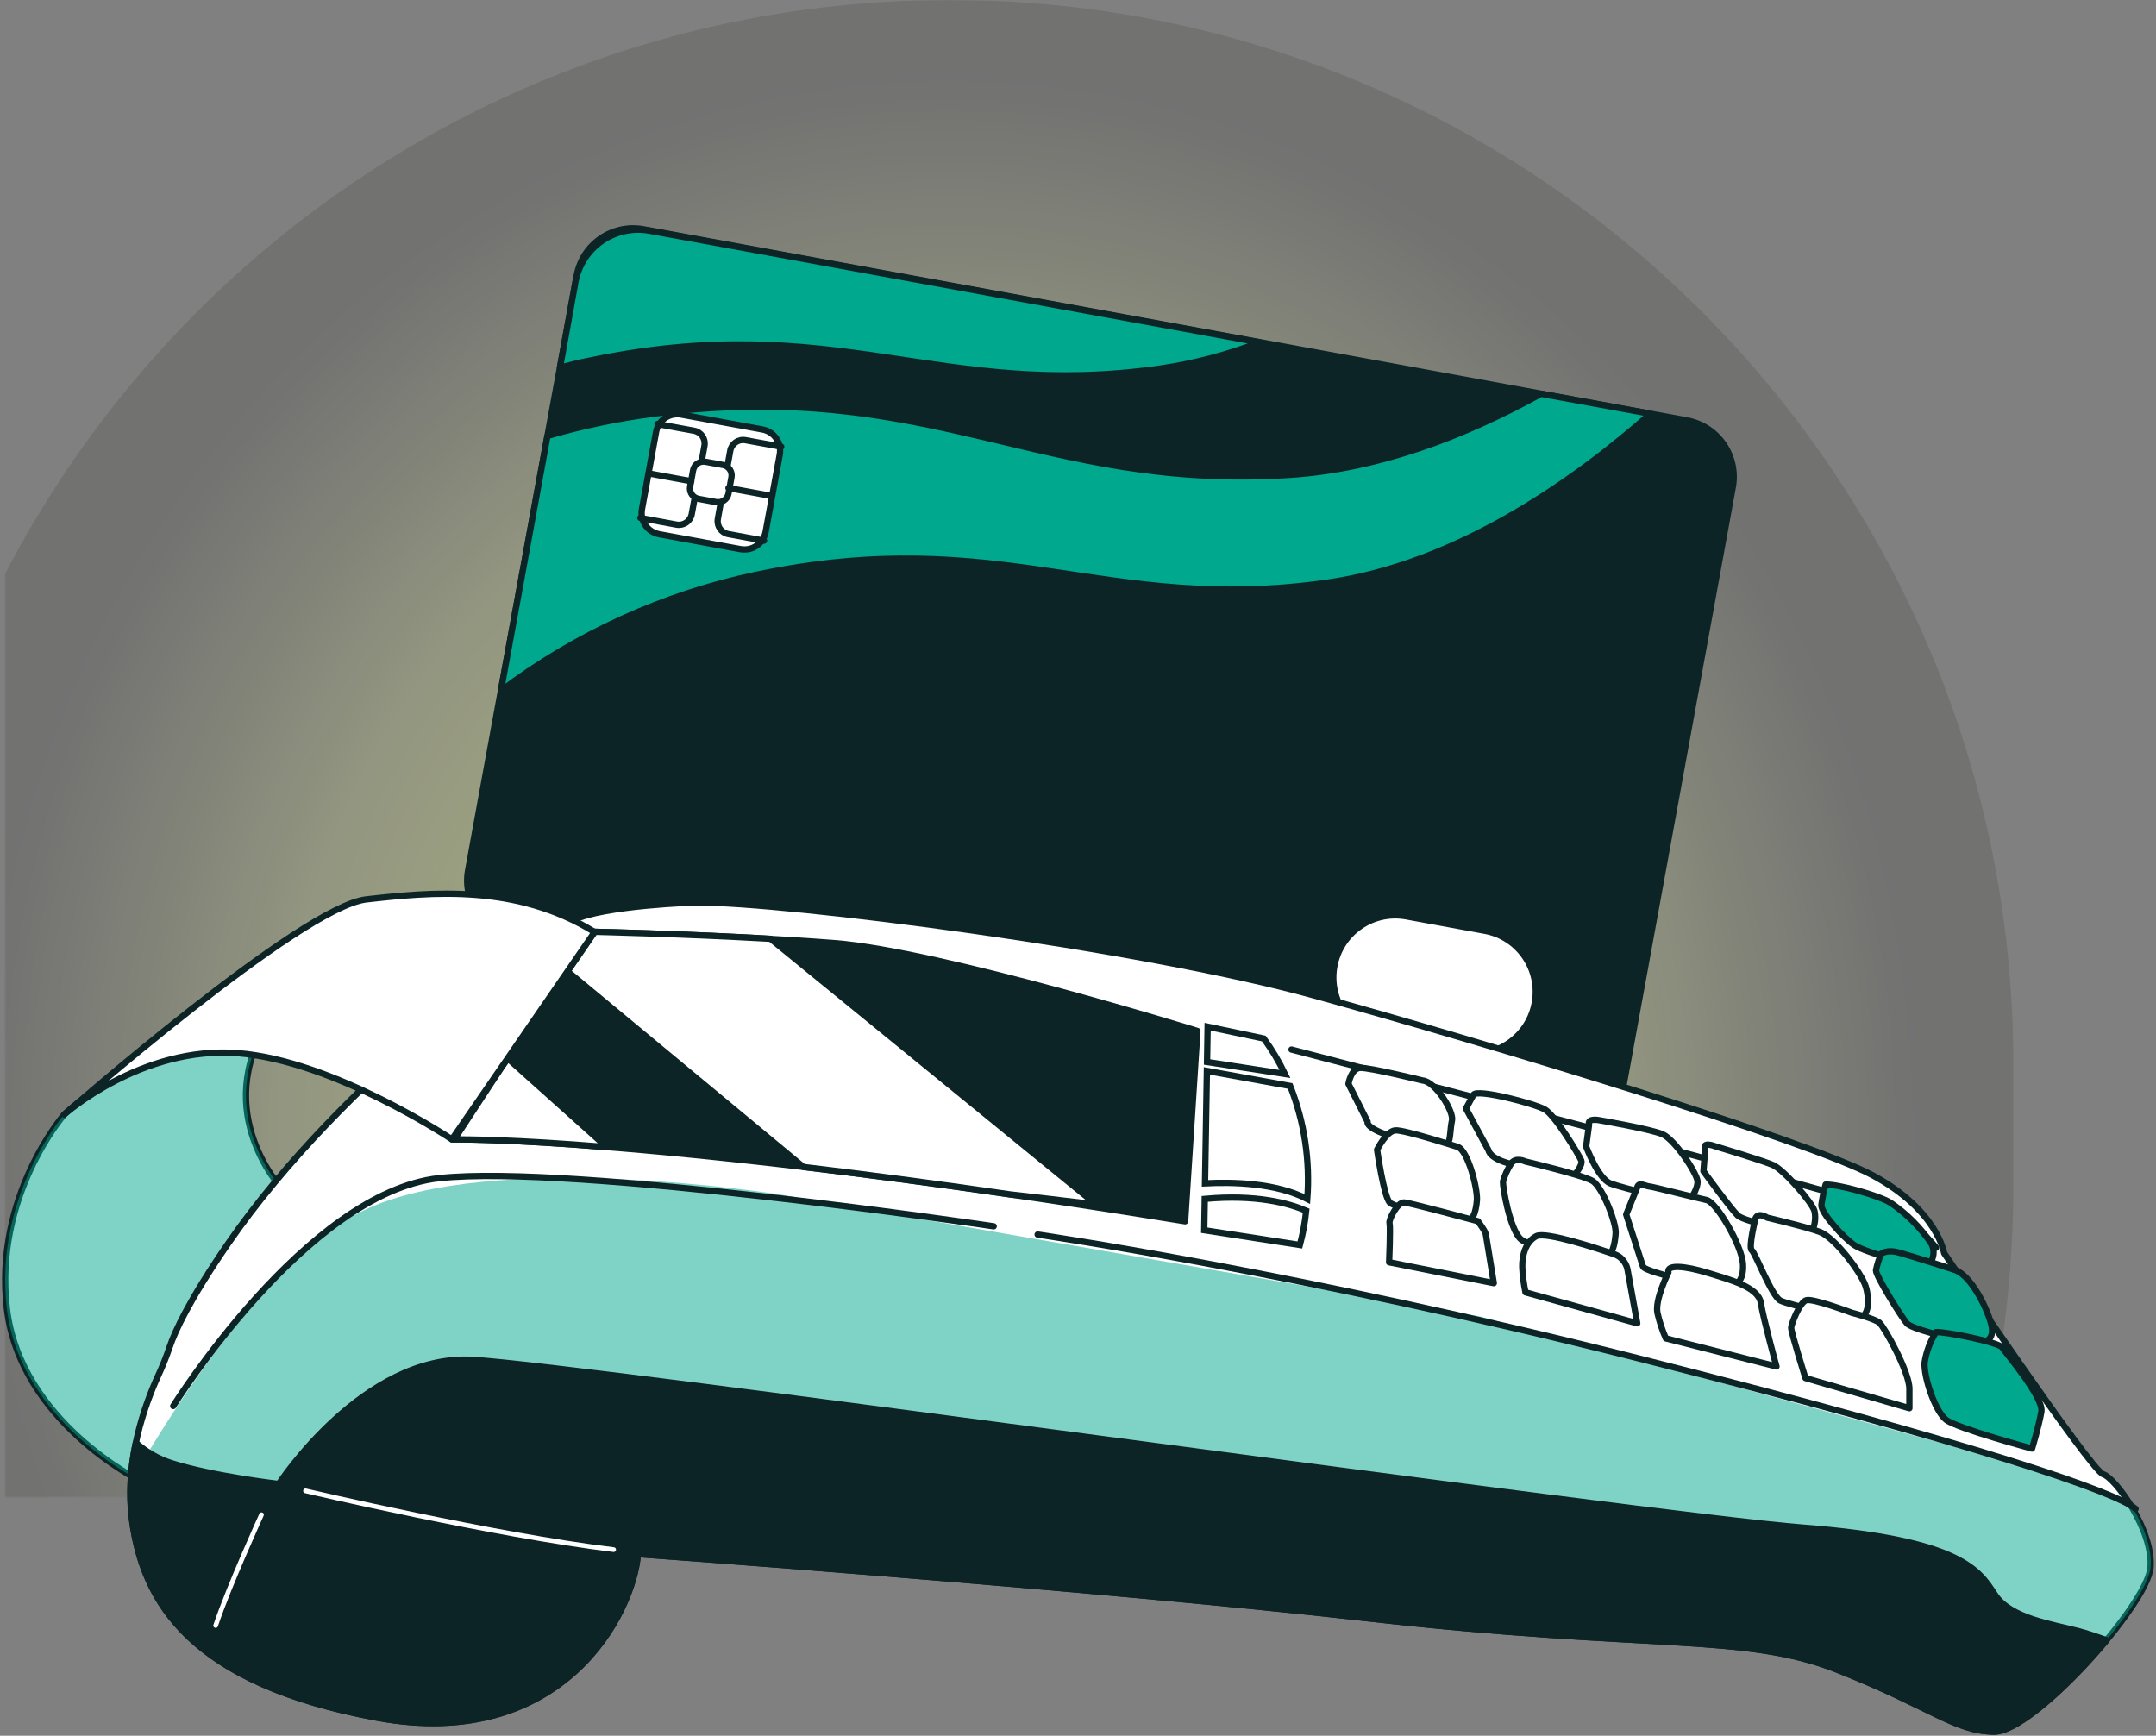
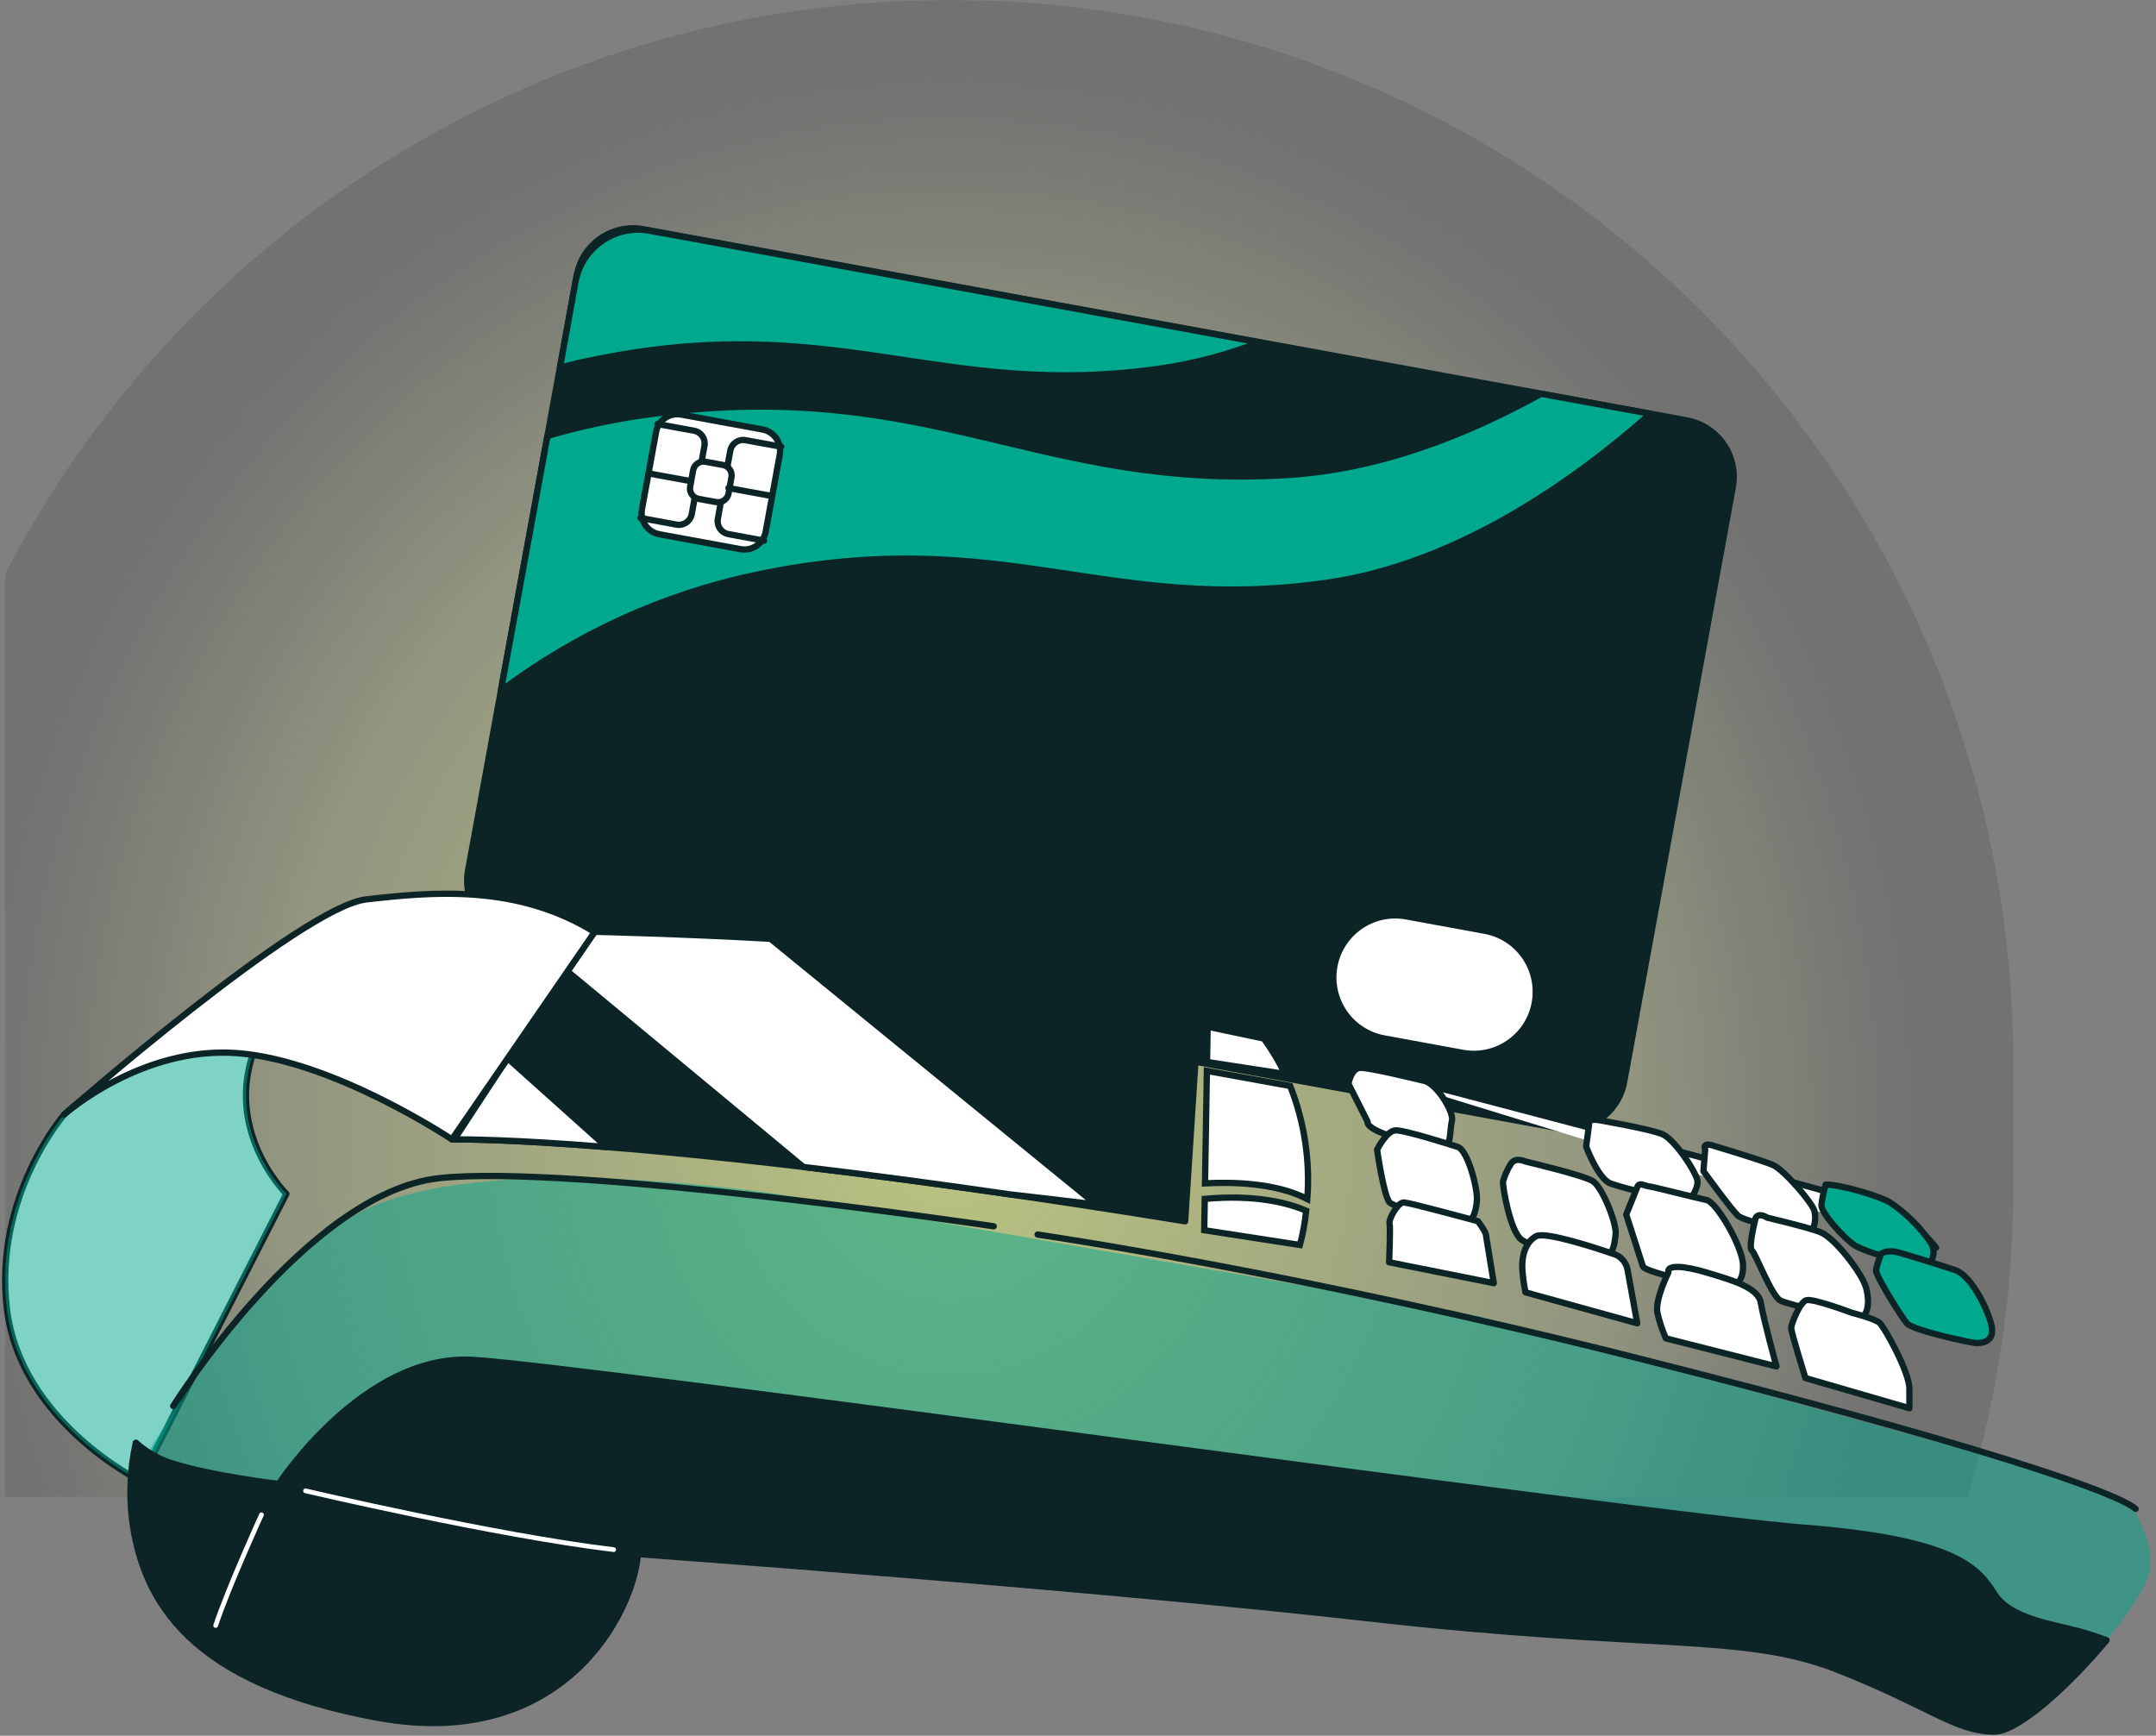
<svg xmlns="http://www.w3.org/2000/svg" width="831" height="669" viewBox="0 0 831 669" fill="none">
  <rect x="0" y="0" width="831" height="669" fill="#808080" stroke="none" />
  <mask id="mask0_733_3401" style="mask-type:alpha" maskUnits="userSpaceOnUse" x="2" y="0" width="810" height="577">
    <rect x="2" width="810" height="577" fill="#D9D9D9" />
  </mask>
  <g mask="url(#mask0_733_3401)">
    <path d="M-44 410C-44 183.563 139.563 0 366 0V0C592.437 0 776 183.563 776 410V457.326C776 683.763 592.437 867.326 366 867.326V867.326C139.563 867.326 -44 683.763 -44 457.326V410Z" fill="url(#paint0_radial_733_3401)" />
  </g>
  <path d="M600.332 434.796L198.146 361.159C186.192 358.946 178.255 347.458 180.425 335.466L222.317 106.102C224.526 94.132 235.998 86.184 247.972 88.358L650.159 162.035C662.113 164.248 670.049 175.736 667.879 187.728L625.989 417.092C623.758 429.062 612.286 436.97 600.332 434.796Z" fill="#0D2426" stroke="#0D2426" stroke-width="2.429" stroke-linecap="round" stroke-linejoin="round" />
  <path d="M593.963 151.774C565.272 167.669 531.68 180.868 496.561 183.061C400.224 189.096 359.299 145.558 252.031 159.441C238.148 161.231 224.445 164.108 211.005 168.011L193.043 266.316C222.195 244.365 255.808 229.073 291.49 221.549C386.199 201.671 425.921 236.861 511.489 224.608C562.239 217.344 607.624 184.771 636.155 159.481L593.963 151.774Z" fill="#00A88E" stroke="#0D2426" stroke-width="2.429" stroke-linecap="round" stroke-linejoin="round" />
  <path d="M215.827 141.713C219.604 140.749 223.442 139.702 227.38 138.979C322.11 119.079 361.83 154.268 447.379 142.035C460.398 140.125 473.155 136.744 485.431 131.976L250.364 88.92C237.022 86.486 224.246 95.318 221.793 108.678L215.827 141.713Z" fill="#00A88E" stroke="#0D2426" stroke-width="2.429" stroke-linecap="round" stroke-linejoin="round" />
  <path d="M252.879 166.486L247.443 196.231C246.618 200.756 249.61 205.096 254.128 205.923L285.433 211.661C289.952 212.489 294.285 209.491 295.113 204.966L300.548 175.221C301.374 170.696 298.382 166.356 293.864 165.527L262.559 159.791C258.039 158.963 253.707 161.961 252.879 166.486Z" fill="white" stroke="#0D2426" stroke-width="2.429" stroke-linecap="round" stroke-linejoin="round" />
  <path d="M267.153 181.26L266.007 187.534C265.602 189.752 267.07 191.881 269.285 192.286L276.045 193.525C278.259 193.93 280.384 192.46 280.789 190.242L281.937 183.968C282.342 181.749 280.874 179.623 278.659 179.216L271.899 177.976C269.684 177.571 267.559 179.041 267.153 181.26Z" fill="white" stroke="#0D2426" stroke-width="2.429" stroke-linecap="round" stroke-linejoin="round" />
  <path d="M253.437 163.445L267.502 166.022C270.213 166.504 272.021 169.1 271.519 171.815C271.519 171.815 271.519 171.835 271.519 171.857L270.474 177.67" stroke="#0D2426" stroke-width="2.429" stroke-linecap="round" stroke-linejoin="round" />
  <path d="M301.115 172.176L287.311 169.661C284.6 169.159 281.987 170.969 281.485 173.686L280.42 179.499" stroke="#0D2426" stroke-width="2.429" stroke-linecap="round" stroke-linejoin="round" />
  <path d="M246.826 199.639L260.79 202.215C263.504 202.697 266.114 200.907 266.616 198.19L267.681 192.377" stroke="#0D2426" stroke-width="2.429" stroke-linecap="round" stroke-linejoin="round" />
  <path d="M294.483 208.391L280.7 205.856C277.989 205.352 276.201 202.736 276.683 200.021L277.726 194.166" stroke="#0D2426" stroke-width="2.429" stroke-linecap="round" stroke-linejoin="round" />
  <path d="M250.062 182.478L266.417 185.475" stroke="#0D2426" stroke-width="2.429" stroke-linecap="round" stroke-linejoin="round" />
  <path d="M280.782 188.111L297.137 191.111" stroke="#0D2426" stroke-width="2.429" stroke-linecap="round" stroke-linejoin="round" />
  <path d="M563.988 404.617C576.304 406.869 588.117 398.701 590.368 386.369C592.617 374.035 584.461 362.205 572.146 359.95L541.868 354.398C529.552 352.145 517.738 360.314 515.487 372.646C513.237 384.98 521.394 396.81 533.71 399.064L563.988 404.617Z" fill="white" />
  <path d="M24.76 429.569C24.76 429.569 -2.544 460.975 2.659 504.473C7.863 547.972 53.952 570.727 53.952 570.727L110.368 460.171C110.368 460.171 81.919 432.003 101.93 396.29C101.93 396.19 54.716 402.086 24.76 429.569Z" fill="white" stroke="#0D2426" stroke-width="2.429" stroke-linecap="round" stroke-linejoin="round" />
  <path opacity="0.5" d="M24.76 429.569C24.76 429.569 -2.544 460.975 2.659 504.473C7.863 547.972 53.952 570.727 53.952 570.727L110.368 460.171C110.368 460.171 81.919 432.003 101.93 396.29C101.93 396.19 54.716 402.086 24.76 429.569Z" fill="#00A88E" />
-   <path d="M268.306 347.82C268.306 347.82 232.825 348.907 220.91 354.68C208.995 360.454 131.946 415.381 87.845 479.422C72.877 501.151 67.433 513.183 65.444 519.018C64.138 522.861 62.631 526.643 60.923 530.324C56.021 540.988 47.884 562.939 50.878 585.753C55.097 617.683 73.721 648.829 145.306 662.068C216.892 675.305 244.075 621.828 245.864 599.012C245.864 599.012 419.933 611.587 528.024 623.84C636.116 636.092 672.037 629.293 708.222 643.597C744.406 657.903 753.268 667.217 768.496 667.459C783.725 667.701 827.785 618.427 828.89 604.143C829.995 589.857 815.309 569.558 810.627 568.229C805.946 566.901 749.329 483.002 749.329 483.002C749.329 483.002 746.778 466.525 721.984 453.106C697.193 439.685 573.853 402.303 506.426 383.653C439 365.003 302.761 347.638 268.306 347.82Z" fill="white" stroke="#0D2426" stroke-width="2.429" stroke-linecap="round" stroke-linejoin="round" />
  <path opacity="0.5" d="M822.2 581.367C807.072 573.702 791.179 567.707 774.765 563.461L570.699 507.468L301.717 460.569C301.717 460.569 189.911 442.462 140.043 466.606C104.562 483.828 68.338 540.081 50.376 571.127C50.095 575.996 50.276 580.865 50.899 585.694C55.118 617.623 73.743 648.768 145.327 662.007C216.912 675.246 244.097 621.767 245.883 598.953C245.883 598.953 419.955 611.527 528.046 623.78C636.135 636.033 672.059 629.232 708.243 643.538C744.428 657.842 753.287 667.158 768.516 667.399C783.747 667.64 827.806 618.368 828.911 604.082C829.595 596.981 826.22 588.369 822.2 581.367Z" fill="#00A88E" />
  <path d="M66.771 541.932C66.771 541.932 118.064 459.744 169.236 454.111C220.408 448.477 383.007 472.661 383.007 472.661" stroke="#0D2426" stroke-width="2.429" stroke-linecap="round" stroke-linejoin="round" />
  <path d="M399.944 475.842C399.944 475.842 500.219 490.349 631.555 523.567C762.892 556.784 815.973 575.273 823.145 581.571" stroke="#0D2426" stroke-width="2.429" stroke-linecap="round" stroke-linejoin="round" />
  <path d="M497.788 404.536C497.788 404.536 712.362 460.266 725.923 465.82C733.879 468.999 740.891 474.19 746.236 480.909" fill="white" />
  <path d="M497.788 404.536C497.788 404.536 712.362 460.266 725.923 465.82C733.879 468.999 740.891 474.19 746.236 480.909" stroke="#0D2426" stroke-width="2.429" stroke-linecap="round" stroke-linejoin="round" />
  <path d="M229.169 359.147L174.178 439.163C174.178 439.163 251.792 437.533 456.782 470.731L461.524 397.374C461.524 397.374 362.494 366.692 321.608 363.514C280.722 360.335 229.169 359.147 229.169 359.147Z" fill="#0D2426" stroke="#0D2426" stroke-width="2.429" stroke-linecap="round" stroke-linejoin="round" />
  <path d="M175.123 439.164C179.322 439.164 197.686 439.164 233.87 442.121L195.696 407.917L193.184 411.559L175.123 439.164Z" fill="white" stroke="#0D2426" stroke-width="2.429" stroke-linecap="round" stroke-linejoin="round" />
  <path d="M229.167 359.147L218.7 374.378L309.632 449.786C332.798 452.542 359.277 456.002 389.313 460.369C399.963 461.577 411.032 462.885 422.526 464.272L296.994 361.843C262.618 359.892 229.167 359.147 229.167 359.147Z" fill="white" stroke="#0D2426" stroke-width="2.429" stroke-linecap="round" stroke-linejoin="round" />
  <path d="M465.179 412.767L464.456 456.103C475.145 455.54 491.84 455.903 503.875 462.14C505 447.312 502.751 432.423 497.285 418.58L465.179 412.767Z" fill="white" stroke="#0D2426" stroke-width="2.429" stroke-miterlimit="10" />
  <path d="M495.276 413.955C492.986 409.167 490.253 404.579 487.118 400.293L465.461 395.727L465.24 409.327L495.276 413.955Z" fill="white" stroke="#0D2426" stroke-width="2.429" stroke-miterlimit="10" />
  <path d="M464.357 462.098L464.155 474.169L501.023 479.864C502.189 475.538 503.011 471.112 503.454 466.645C496.723 463.768 484.227 460.288 464.357 462.098Z" fill="white" stroke="#0D2426" stroke-width="2.429" stroke-miterlimit="10" />
  <path d="M548.338 416.469C548.338 416.469 527.744 411.378 524.228 411.6C520.712 411.821 519.748 417.757 519.748 417.757L527.121 432.343C527.121 432.343 525.936 434.758 536.665 438.097C547.393 441.438 556.757 442.122 557.962 440.753C559.168 439.385 558.865 435.321 559.648 431.881C560.432 428.441 553.3 416.872 548.338 416.469Z" fill="white" stroke="#0D2426" stroke-width="2.429" stroke-linecap="round" stroke-linejoin="round" />
  <path d="M561.857 442.062C561.857 442.062 541.364 435.463 537.848 435.684C534.332 435.905 530.777 443.149 530.777 443.149C530.777 443.149 533.368 461.357 535.7 463.551C538.03 465.742 560.612 470.974 564.088 471.255C567.564 471.538 568.91 467.131 569.252 462.644C569.592 458.158 565.756 443.351 561.857 442.062Z" fill="white" stroke="#0D2426" stroke-width="2.429" stroke-linecap="round" stroke-linejoin="round" />
  <path d="M569.634 470.691C569.634 470.691 543.676 463.671 541.206 463.469C538.733 463.268 535.178 470.008 535.579 471.517C535.981 473.027 535.419 486.527 535.419 486.527L575.762 494.575L572.708 475.843C572.708 475.843 572.788 474.938 569.634 470.691Z" fill="white" stroke="#0D2426" stroke-width="2.429" stroke-linecap="round" stroke-linejoin="round" />
-   <path d="M567.906 422.001L565.033 427.273L573.772 443.469C573.772 443.469 574.033 446.506 582.37 448.639C590.71 450.772 605.939 453.991 605.939 453.991C605.939 453.991 610.298 449.324 609.454 447.251C608.611 445.179 599.409 429.948 595.49 427.654C591.574 425.36 569.051 419.505 567.906 422.001Z" fill="white" stroke="#0D2426" stroke-width="2.429" stroke-linecap="round" stroke-linejoin="round" />
  <path d="M582.332 448.641C581.006 450.753 579.981 453.027 579.297 455.422C579.157 457.434 581.89 473.65 586.089 477.553C590.289 481.457 614.559 484.273 618.033 484.534C621.509 484.796 622.434 479.384 622.734 475.401C623.037 471.417 617.632 457.473 613.814 455.179C609.998 452.887 587.917 447.676 587.917 447.676C587.917 447.676 584.06 445.783 582.332 448.641Z" fill="white" stroke="#0D2426" stroke-width="2.429" stroke-linecap="round" stroke-linejoin="round" />
  <path d="M624.683 484.816C623.94 484.194 623.096 483.73 622.193 483.408C616.626 481.497 595.773 474.555 592.176 476.446C587.996 478.62 586.591 484.012 586.732 488.519C586.892 491.738 587.315 494.957 587.977 498.116L631.052 510.047L627.315 489.444C626.993 487.634 626.05 486.004 624.643 484.816H624.683Z" fill="white" stroke="#0D2426" stroke-width="2.429" stroke-linecap="round" stroke-linejoin="round" />
  <path d="M612.49 433.469L611.344 441.901C611.344 441.901 615.885 454.254 620.727 456.145C625.568 458.036 648.17 463.286 649.658 463.387C651.145 463.488 654.54 458.277 654.279 455.238C654.018 452.201 645.538 439.144 640.696 437.131C635.855 435.119 616.126 431.719 616.126 431.719C616.126 431.719 611.685 430.914 612.49 433.469Z" fill="white" stroke="#0D2426" stroke-width="2.429" stroke-linecap="round" stroke-linejoin="round" />
  <path d="M631.113 457.451L626.793 468.115C626.793 468.115 632.44 485.578 633.242 488.133C634.046 490.688 665.529 497.167 667.096 496.282C668.664 495.397 672.26 494.17 671.798 487.128C671.335 480.085 661.652 463.327 657.733 462.521C653.816 461.717 637.141 457.411 635.633 457.291C634.127 457.17 631.776 455.501 631.113 457.451Z" fill="white" stroke="#0D2426" stroke-width="2.429" stroke-linecap="round" stroke-linejoin="round" />
  <path d="M643.068 490.409C643.068 490.409 637.744 501.012 638.849 506.102C639.612 509.442 640.696 512.722 642.084 515.86L684.717 526.684C684.717 526.684 679.654 508.276 678.689 502.178C677.725 496.082 666.895 493.267 658.097 490.57C649.297 487.874 642.305 487.351 643.068 490.409Z" fill="white" stroke="#0D2426" stroke-width="2.429" stroke-linecap="round" stroke-linejoin="round" />
  <path d="M657.231 442.966L656.569 451.417C656.569 451.417 666.956 465.741 669.749 468.457C672.541 471.174 695.185 475.439 697.214 475.097C699.242 474.755 700.127 469.825 699.362 466.768C698.6 463.709 687.61 450.832 683.29 449.002C678.97 447.171 660.868 441.739 660.868 441.739C660.868 441.739 655.967 439.868 657.231 442.966Z" fill="white" stroke="#0D2426" stroke-width="2.429" stroke-linecap="round" stroke-linejoin="round" />
  <path d="M676.66 469.505C676.66 469.505 673.786 480.793 675.193 481.9C676.6 483.006 682.828 499.504 686.203 501.274C689.578 503.045 714.131 508.457 717.184 507.692C720.237 506.927 720.7 500.952 719.093 495.822C717.484 490.691 707.54 477.413 701.734 474.958C697.574 473.208 681.181 469.345 681.181 469.345C681.181 469.345 677.845 467.09 676.66 469.505Z" fill="white" stroke="#0D2426" stroke-width="2.429" stroke-linecap="round" stroke-linejoin="round" />
  <path d="M713.828 506.02C713.828 506.02 698.76 500.347 696.208 501.151C693.657 501.957 690.503 510.205 690.383 511.715C690.262 513.224 695.886 531.15 695.886 531.15L735.948 542.779V535.274C735.948 528.777 726.306 511.513 724.437 509.863C722.569 508.213 713.828 506.02 713.828 506.02Z" fill="white" stroke="#0D2426" stroke-width="2.429" stroke-linecap="round" stroke-linejoin="round" />
  <path d="M703.663 456.587C702.92 459.161 702.376 461.817 702.036 464.473C701.815 467.45 710.554 477.148 714.834 479.986C719.113 482.821 740.169 488.455 741.656 488.577C743.142 488.698 746.999 483.989 744.367 479.261C740.15 473.064 734.804 467.733 728.597 463.528C723.755 460.651 708.667 456.466 703.663 456.587Z" fill="#00A88E" stroke="#0D2426" stroke-width="2.429" stroke-linecap="round" stroke-linejoin="round" />
  <path d="M725.079 483.267C724.196 485.32 723.512 487.432 723.071 489.625C722.929 491.637 732.693 507.391 734.984 510.067C737.274 512.742 758.914 517.431 761.384 517.632C763.856 517.832 769.421 517.249 767.412 510.106C765.402 502.965 759.374 491.455 753.509 489.505C747.642 487.553 736.932 484.213 732.051 482.824C727.17 481.437 725.079 483.267 725.079 483.267Z" fill="#00A88E" stroke="#0D2426" stroke-width="2.429" stroke-linecap="round" stroke-linejoin="round" />
-   <path d="M746.215 513.445C743.964 516.986 742.478 520.97 741.816 525.113C741.393 530.587 745.833 543.946 750.092 547.246C754.351 550.546 783.223 558.331 783.223 558.331C783.223 558.331 785.895 549.52 786.82 544.086C787.743 538.654 773.077 521.493 771.751 519.401C770.425 517.308 749.73 513.224 746.215 513.445Z" fill="#00A88E" stroke="#0D2426" stroke-width="2.429" stroke-linecap="round" stroke-linejoin="round" />
  <path d="M801.305 628.749C790.998 626.034 774.905 623.821 768.917 614.666C762.931 605.512 756.2 593.561 695.345 588.833C634.487 584.104 223.843 526.361 181.933 524.128C140.023 521.894 107.435 571.972 107.435 571.972C107.435 571.972 81.839 569.014 65.987 563.924C60.944 562.294 56.303 559.618 52.365 556.077C50.215 565.815 49.713 575.835 50.898 585.734C55.117 617.664 73.743 648.809 145.327 662.047C216.912 675.286 244.095 621.807 245.883 598.993C245.883 598.993 419.955 611.568 528.044 623.821C636.135 636.074 672.059 629.272 708.243 643.578C744.428 657.882 753.287 667.199 768.516 667.44C777.759 667.58 797.507 649.593 811.934 632.211C807.975 630.762 804.118 629.494 801.305 628.749Z" fill="#0D2426" stroke="#0D2426" stroke-width="2.429" stroke-linecap="round" stroke-linejoin="round" />
  <path d="M100.784 583.842C100.784 583.842 88.106 611.606 83.124 626.536" stroke="white" stroke-width="1.817" stroke-linecap="round" stroke-linejoin="round" />
  <path d="M117.761 574.628C117.761 574.628 191.034 591.83 236.52 597.282" stroke="white" stroke-width="1.817" stroke-linecap="round" stroke-linejoin="round" />
  <path d="M174.178 439.164C174.178 439.164 128.711 408.803 91.624 405.926C54.534 403.049 24.759 429.567 24.759 429.567C24.759 429.567 116.093 349.491 141.187 346.654C166.281 343.816 199.051 340.617 229.167 359.249L174.178 439.164Z" fill="white" stroke="#0D2426" stroke-width="2.429" stroke-linecap="round" stroke-linejoin="round" />
  <defs>
    <radialGradient id="paint0_radial_733_3401" cx="0" cy="0" r="1" gradientUnits="userSpaceOnUse" gradientTransform="translate(366 433.663) rotate(-180) scale(859.509 933.444)">
      <stop stop-color="#EDFF81" stop-opacity="0.54" />
      <stop offset="0.298" stop-color="#EDFF81" stop-opacity="0.17" />
      <stop offset="0.429" stop-color="#21201E" stop-opacity="0.15" />
    </radialGradient>
  </defs>
</svg>